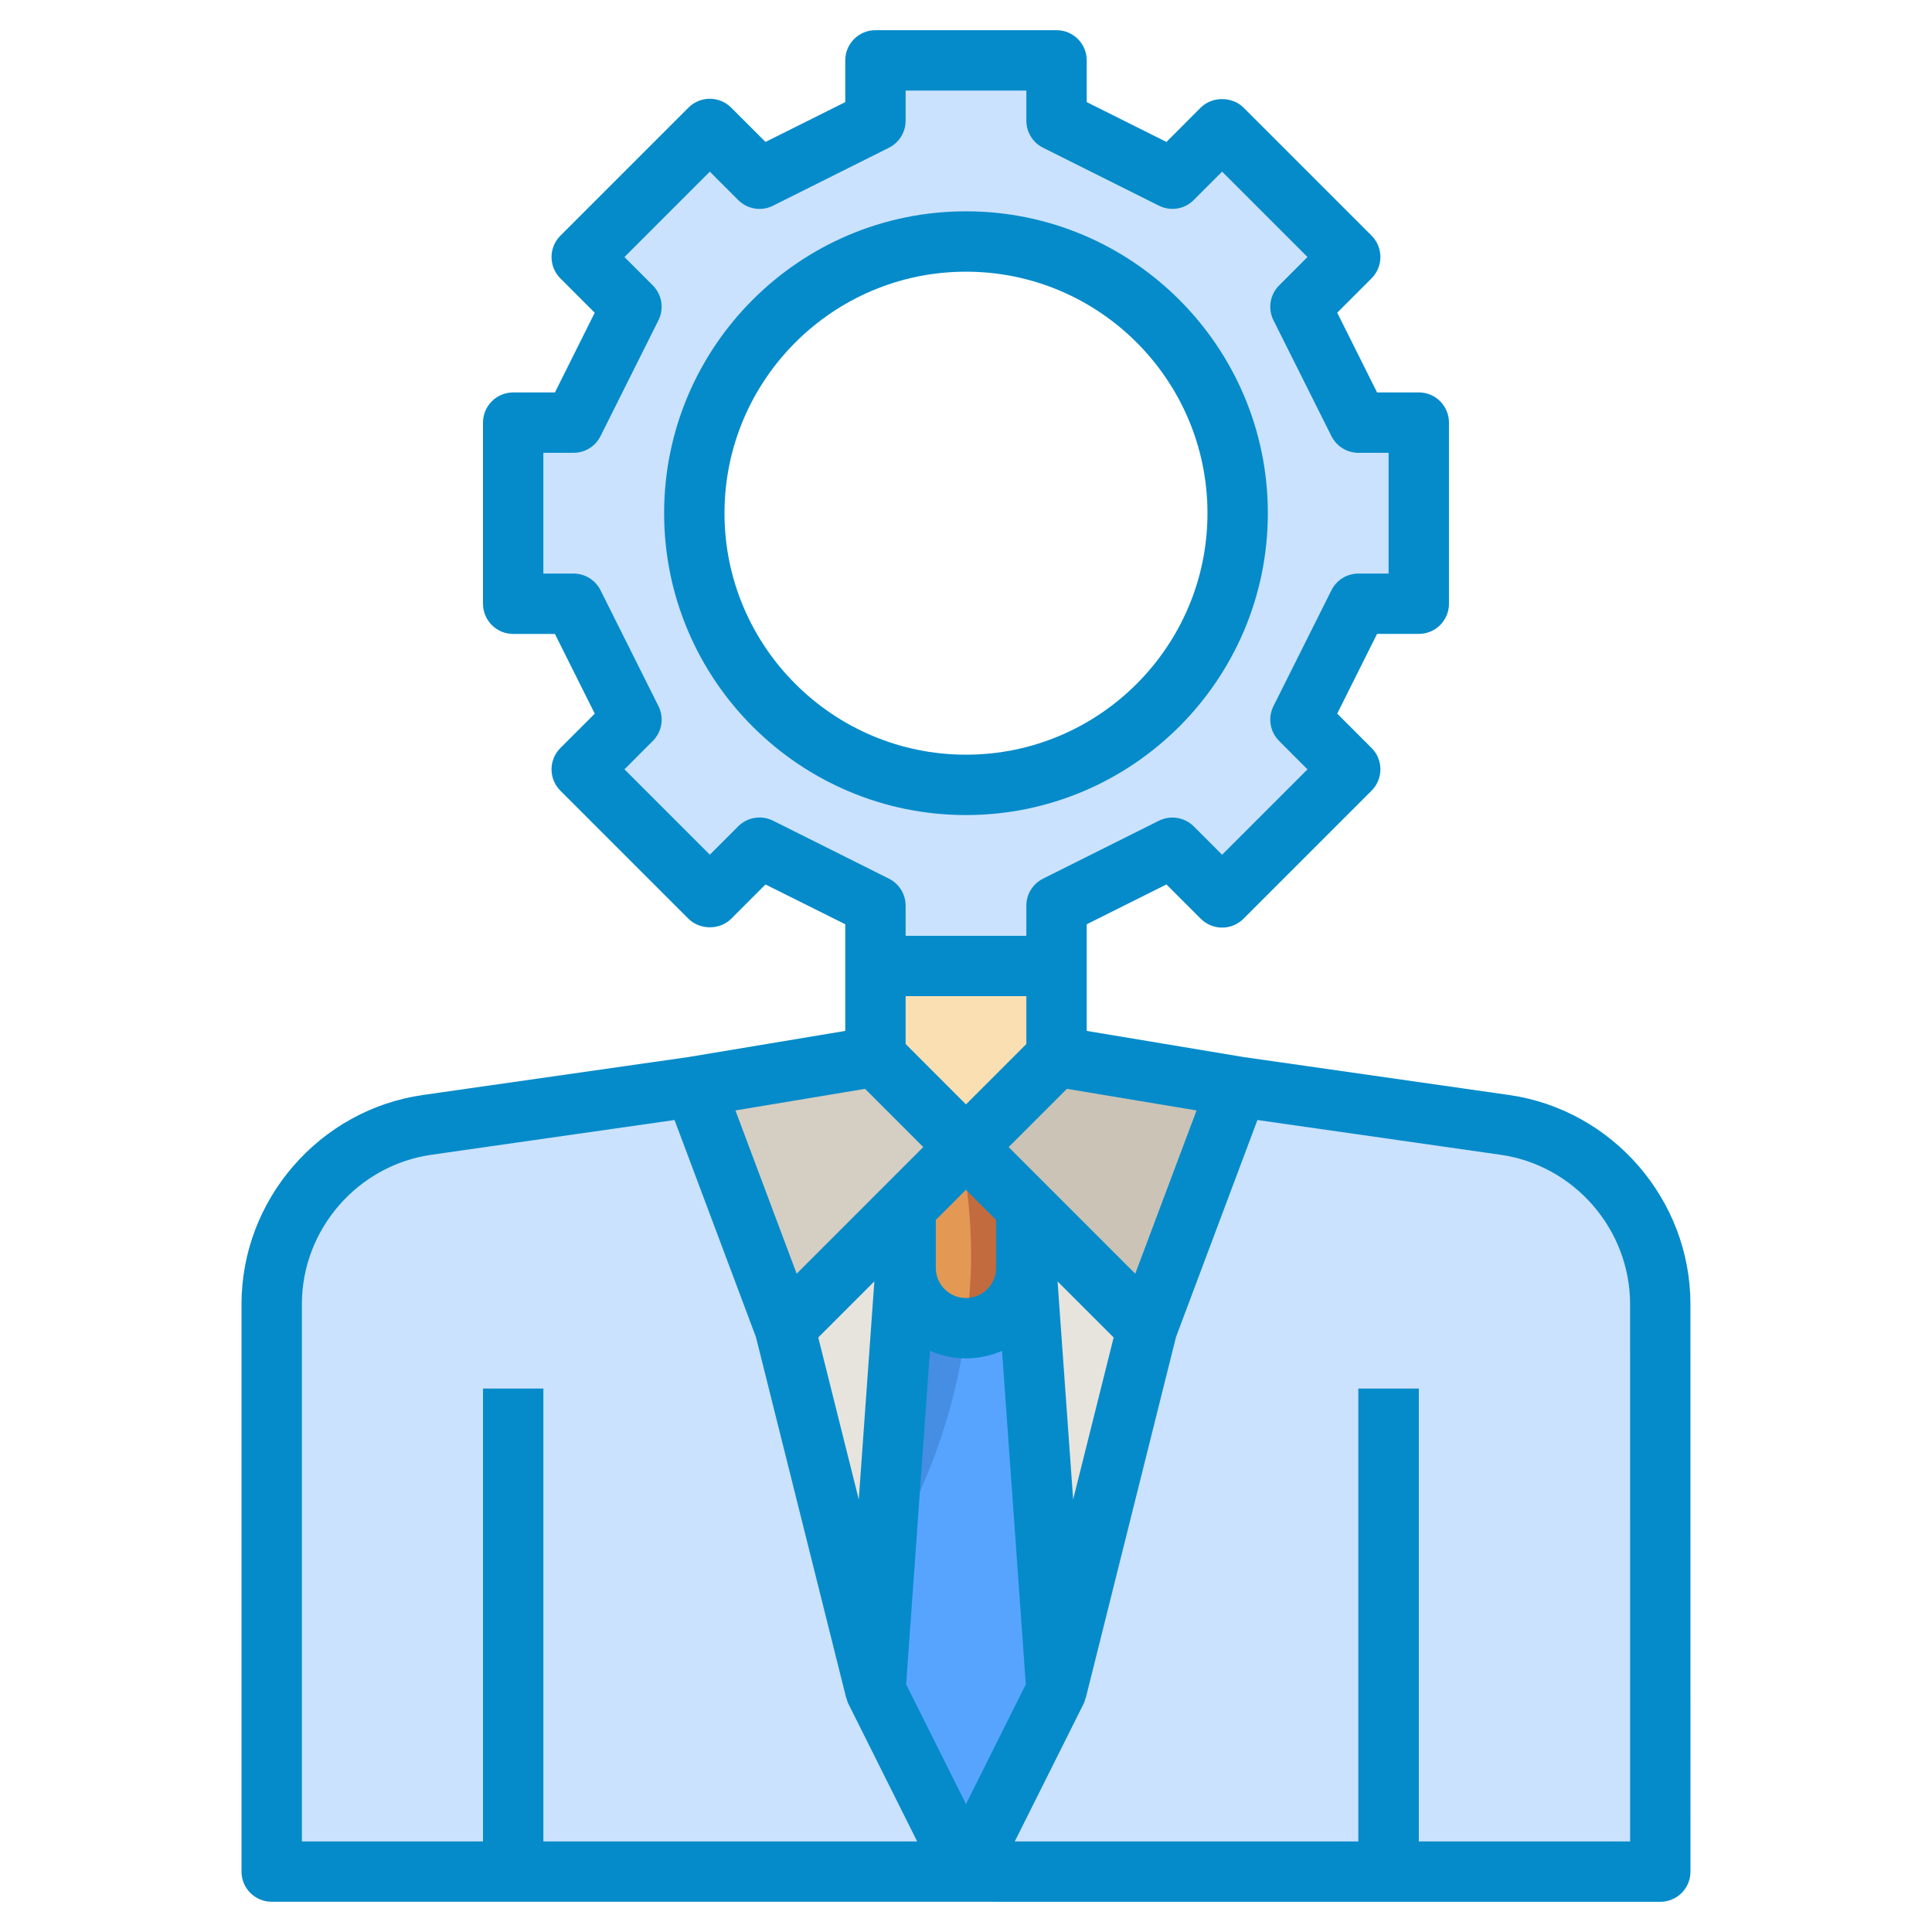
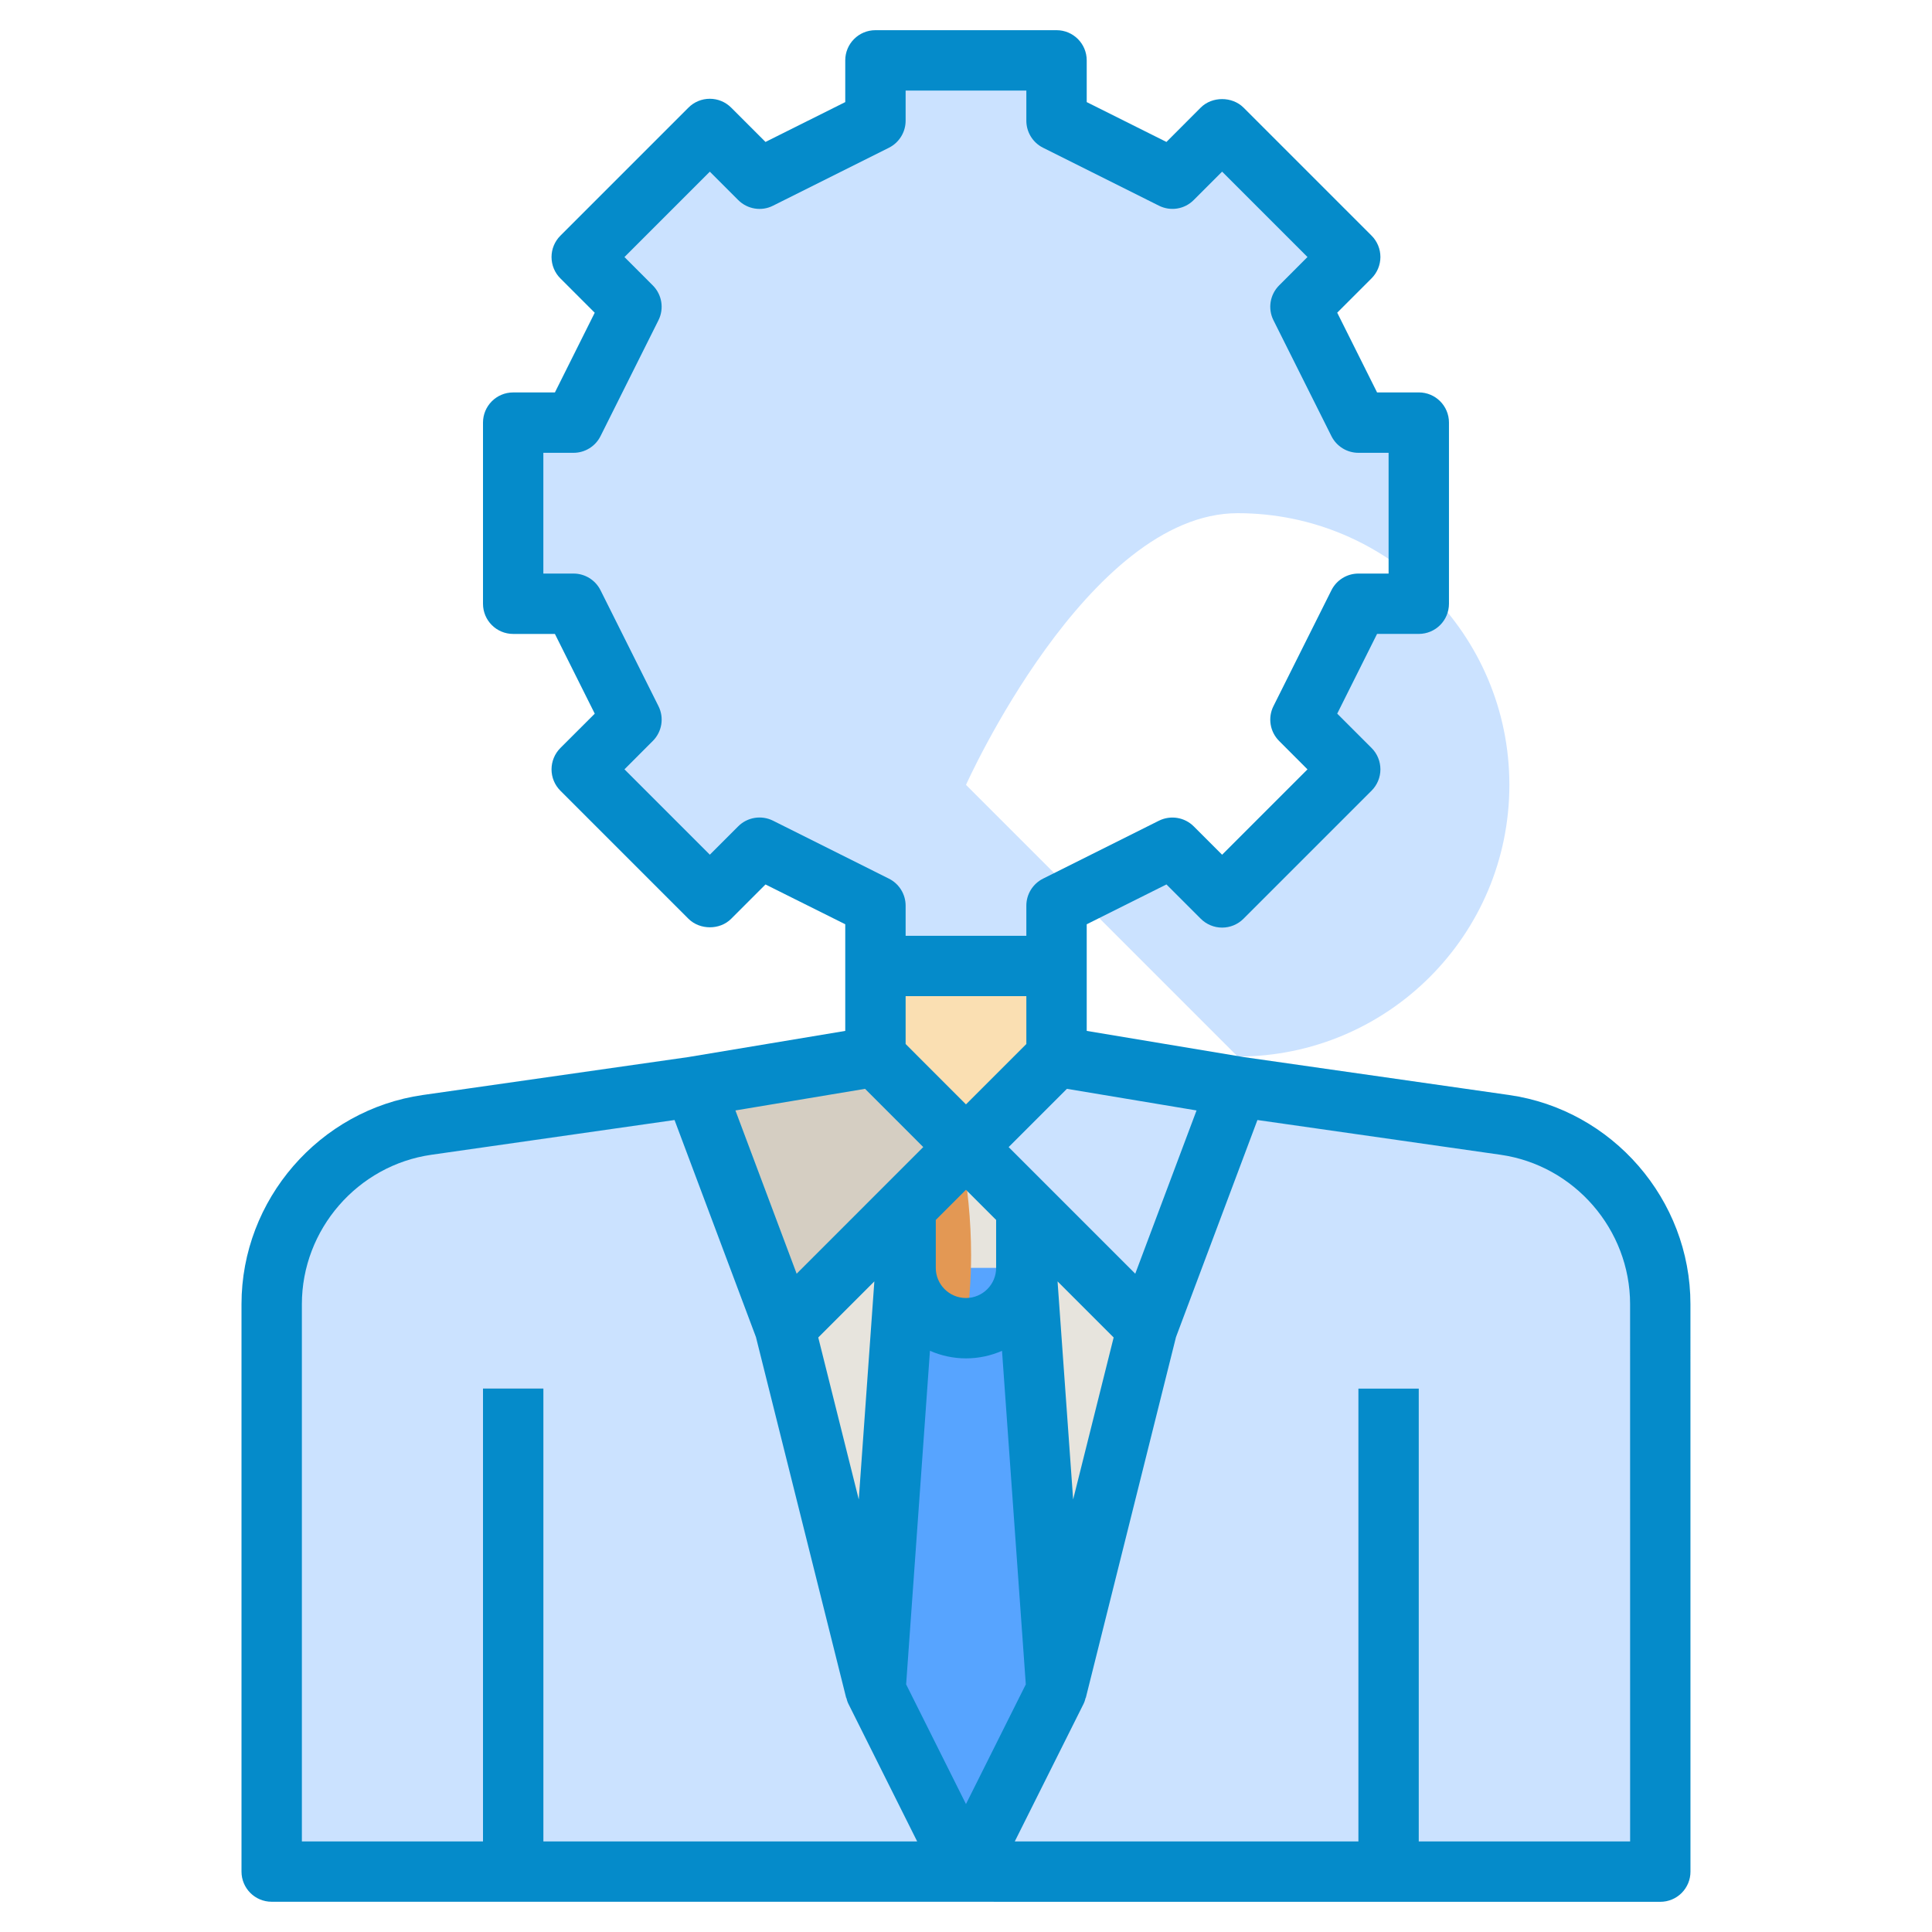
<svg xmlns="http://www.w3.org/2000/svg" version="1.1" width="512" height="512" x="0" y="0" viewBox="0 0 64 64" style="enable-background:new 0 0 512 512" xml:space="preserve" class="">
  <g>
    <g>
      <path d="m41 36 8.849 1.264c2.955.422 5.151 2.954 5.151 5.94v18.796h-46v-18.796c0-2.986 2.196-5.517 5.151-5.94l8.849-1.264" fill="#cbe2ff" data-original="#758190" style="" class="" />
      <path d="m35 56 3-12-6-6-6 6 3 12z" fill="#e7e4dd" data-original="#e7e4dd" style="" class="" />
      <path d="m30 42-1 14 3 6 3-6-1-14" fill="#57a4ff" data-original="#f2c351" style="" class="" />
-       <path d="m32.148 42h-2.148l-.685 9.585c1.73-2.799 2.757-6.071 2.833-9.585z" fill="#458ee3" data-original="#f7d881" style="" class="" />
-       <path d="m32 38 6 6 3-8-6-1-3 3-3-3-6 1 3 8z" fill="#cbc3b6" data-original="#cbc3b6" style="" class="" />
-       <path d="m34 40v2c0 1.105-.895 2-2 2-1.105 0-2-.895-2-2v-2l2-2z" fill="#c16b3f" data-original="#c16b3f" style="" />
      <path d="m32 38-3-3-6 1 3 8z" fill="#d5cec2" data-original="#d5cec2" style="" class="" />
-       <path d="m45 14-1.919-3.838 1.647-1.647-4.243-4.243-1.647 1.647-3.838-1.919v-2h-6v2l-3.838 1.919-1.647-1.647-4.243 4.243 1.647 1.647-1.919 3.838h-2v6h2l1.919 3.838-1.647 1.647 4.243 4.243 1.647-1.647 3.838 1.919v2h6v-2l3.838-1.919 1.647 1.647 4.243-4.243-1.647-1.647 1.919-3.838h2v-6zm-13 12c-4.971 0-9-4.029-9-9s4.029-9 9-9 9 4.029 9 9-4.029 9-9 9z" fill="#cbe2ff" data-original="#8c8787" style="" class="" />
+       <path d="m45 14-1.919-3.838 1.647-1.647-4.243-4.243-1.647 1.647-3.838-1.919v-2h-6v2l-3.838 1.919-1.647-1.647-4.243 4.243 1.647 1.647-1.919 3.838h-2v6h2l1.919 3.838-1.647 1.647 4.243 4.243 1.647-1.647 3.838 1.919v2h6v-2l3.838-1.919 1.647 1.647 4.243-4.243-1.647-1.647 1.919-3.838h2v-6zm-13 12s4.029-9 9-9 9 4.029 9 9-4.029 9-9 9z" fill="#cbe2ff" data-original="#8c8787" style="" class="" />
      <path d="m29 32v3l3 3 3-3v-3" fill="#fadfb2" data-original="#fadfb2" style="" />
      <g>
        <path d="m16 45.999h1.999v15.999h-1.999z" fill="#8892a0" data-original="#8892a0" style="" />
      </g>
      <g>
-         <path d="m44.999 45.999h1.999v15.999h-1.999z" fill="#8892a0" data-original="#8892a0" style="" />
-       </g>
+         </g>
      <path d="m31.845 38.155c-.264.264-1.845 1.845-1.845 1.845v2c0 1.104.895 2 2 2 .1-.793.169-1.595.169-2.415 0-1.173-.122-2.316-.324-3.43z" fill="#e39854" data-original="#e39854" style="" class="" />
      <g>
-         <path d="m41.999 17c0-5.514-4.485-10-9.999-10-5.515 0-10 4.486-10 10s4.485 10 10 10c5.514-.001 9.999-4.487 9.999-10zm-17.999 0c0-4.412 3.588-8 8-8 4.411 0 7.999 3.588 7.999 8 0 4.411-3.588 8-7.999 8-4.412-.001-8-3.589-8-8z" fill="#058bca" data-original="#000000" style="" class="" />
        <path d="m55.998 43.202c0-3.461-2.583-6.44-6.01-6.929l-8.822-1.261c-.001 0-.001-.001-.002-.001l-5.165-.861v-2.15-1.382l2.641-1.32 1.137 1.137c.188.188.442.293.707.293.266 0 .52-.105.708-.293l4.243-4.243c.188-.188.293-.442.293-.708-.001-.265-.105-.52-.294-.707l-1.137-1.137 1.32-2.641h1.382c.553 0 1-.447 1-1v-6c0-.553-.447-1-1-1h-1.382l-1.32-2.641 1.137-1.137c.188-.188.293-.442.294-.707 0-.266-.105-.52-.293-.708l-4.243-4.243c-.376-.373-1.039-.375-1.415 0l-1.137 1.139-2.641-1.32v-1.382c0-.553-.447-1-1-1h-5.999c-.553 0-1 .447-1 1v1.382l-2.642 1.32-1.137-1.137c-.188-.188-.442-.293-.707-.293 0 0 0 0-.001 0-.265 0-.52.105-.707.293l-4.243 4.243c-.188.188-.293.442-.293.708.001.265.105.52.294.707l1.137 1.137-1.319 2.64h-1.382c-.553 0-1 .447-1 1v6c0 .553.447 1 1 1h1.382l1.32 2.641-1.138 1.137c-.188.188-.293.442-.294.707 0 .266.105.52.293.708l4.243 4.243c.378.375 1.041.377 1.415 0l1.137-1.137 2.642 1.318v1.382 2.151l-5.166.861c-.001 0-.001.001-.002.001l-8.823 1.261c-3.426.489-6.009 3.468-6.009 6.929v18.796c0 .553.447 1 .999 1l46 .002c.266 0 .521-.105.708-.293s.293-.442.292-.708zm-20.449 6.47-.516-7.224 1.858 1.858zm-1.568 6.125-1.982 3.965-1.982-3.965.789-11.05c.367.16.77.251 1.195.251.424 0 .826-.091 1.192-.25zm-6.875-11.491 1.858-1.858-.516 7.224zm3.893-3.893 1-1 .999.999v1.588c0 .551-.448.998-.999.998-.552 0-1-.447-1-.998zm3-5.829-2 2-1.999-2v-1.585h3.999zm3.608 7.609-4.194-4.194 1.93-1.93 4.294.716zm-12-15.007c-.383-.191-.85-.117-1.154.188l-.939.939-2.828-2.828.939-.94c.305-.304.381-.77.187-1.154l-1.919-3.838c-.169-.339-.516-.553-.894-.553h-1v-4h1c.378 0 .725-.214.894-.553l1.919-3.838c.193-.385.117-.85-.187-1.154l-.939-.94 2.828-2.828.939.939c.305.305.771.383 1.154.188l3.839-1.919c.339-.171.554-.517.554-.895v-1h3.999v1c0 .378.215.725.553.894l3.838 1.919c.389.195.851.118 1.155-.188l.939-.939 2.828 2.828-.939.94c-.305.305-.381.77-.188 1.155l1.92 3.838c.169.338.516.553.894.553h1v4h-1c-.378 0-.725.214-.894.553l-1.92 3.838c-.193.385-.117.85.188 1.155l.939.94-2.828 2.828-.939-.939c-.305-.304-.768-.379-1.154-.188l-3.838 1.919c-.339.169-.554.516-.554.894v1h-3.999v-1c0-.378-.215-.725-.554-.894zm3.049 8.883.656.656 1.272 1.273-4.194 4.195-2.028-5.408zm-18.656 7.133c0-2.472 1.845-4.6 4.292-4.949l8.053-1.151 2.697 7.191 2.988 11.948.005-.001c.018.07.038.14.071.205l2.276 4.554h-12.383v-15h-1.999v15h-6zm36.998 17.797v-15h-1.999v15h-11.383l2.277-4.554c.033-.065.053-.135.071-.205l.005.001 2.987-11.948 2.698-7.191 8.053 1.151c2.447.35 4.292 2.478 4.292 4.95l.001 17.796z" fill="#058bca" data-original="#000000" style="" class="" />
      </g>
    </g>
  </g>
</svg>